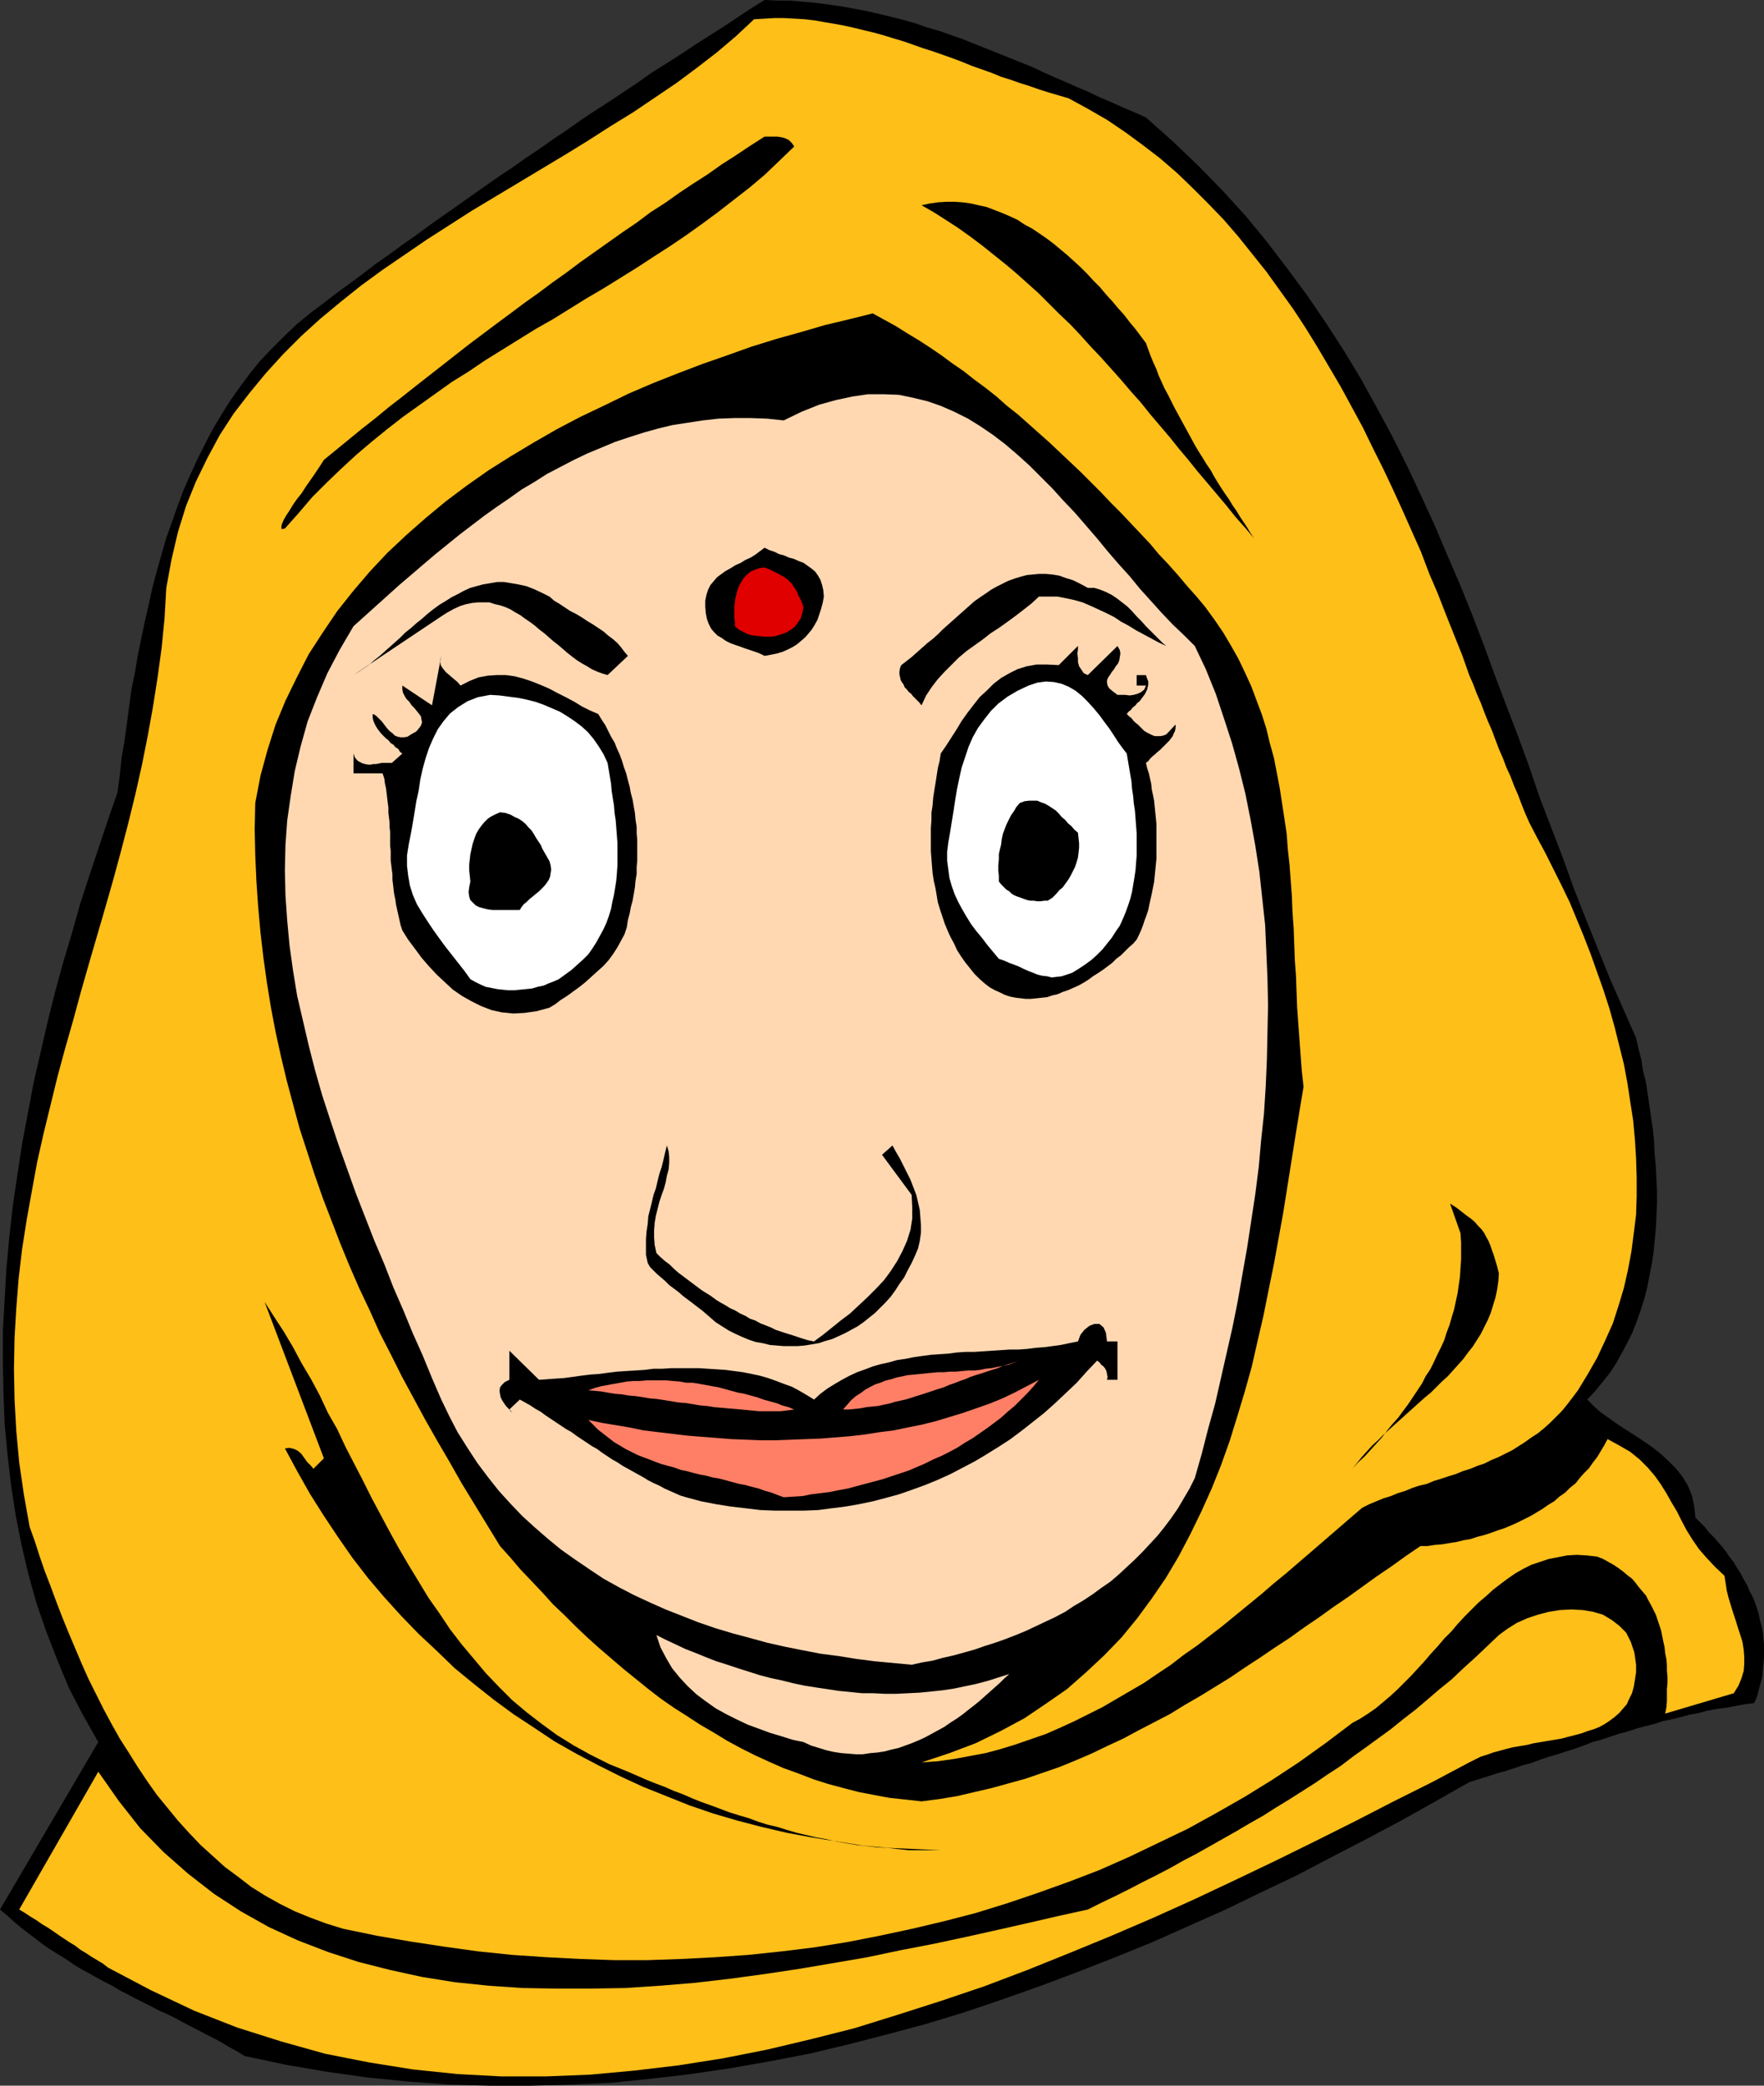
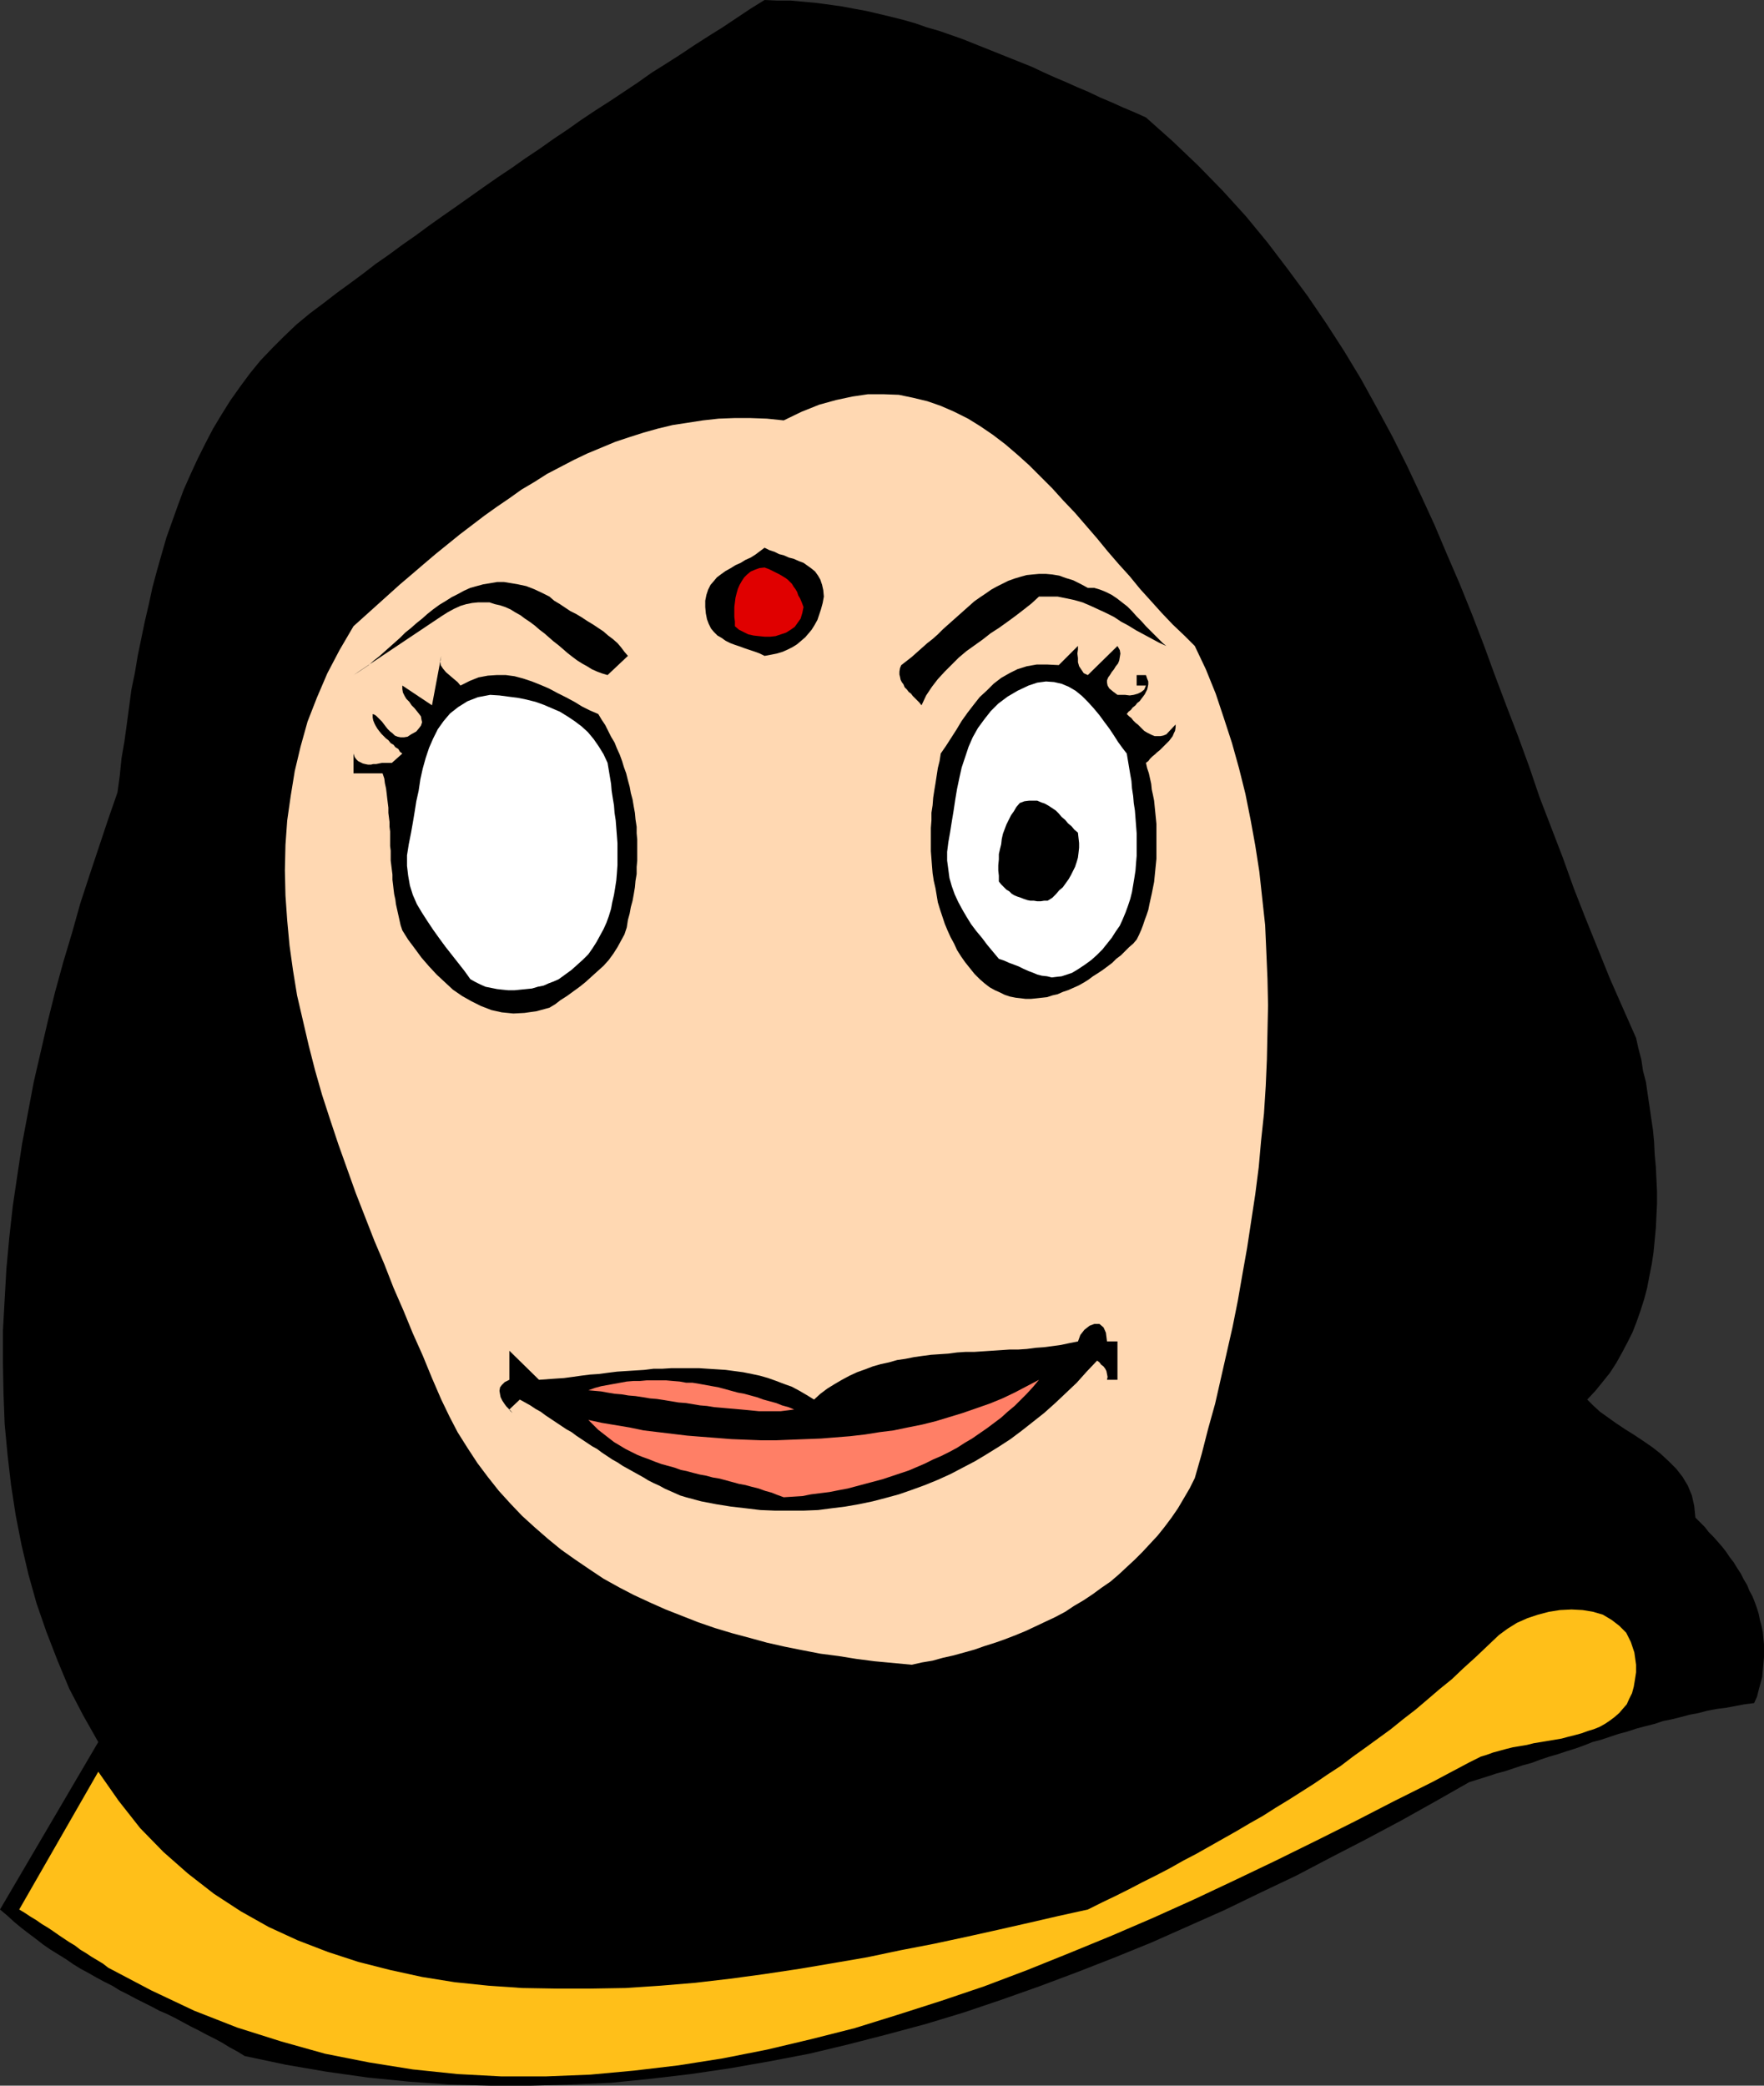
<svg xmlns="http://www.w3.org/2000/svg" xmlns:ns1="http://sodipodi.sourceforge.net/DTD/sodipodi-0.dtd" xmlns:ns2="http://www.inkscape.org/namespaces/inkscape" version="1.0" width="129.724mm" height="153.363mm" id="svg24" ns1:docname="Woman - Covered.wmf">
  <rect width="100%" height="100%" fill="#333333" stroke="none" />
  <ns1:namedview id="namedview24" pagecolor="#ffffff" bordercolor="#000000" borderopacity="0.25" ns2:showpageshadow="2" ns2:pageopacity="0.0" ns2:pagecheckerboard="0" ns2:deskcolor="#d1d1d1" ns2:document-units="mm" />
  <defs id="defs1">
    <pattern id="WMFhbasepattern" patternUnits="userSpaceOnUse" width="6" height="6" x="0" y="0" />
  </defs>
  <path style="fill:#000000;fill-opacity:1;fill-rule:evenodd;stroke:none" d="m 318.513,32.642 7.434,6.625 7.11,6.787 6.787,6.949 6.464,7.11 5.979,7.272 5.656,7.433 5.494,7.433 5.171,7.595 5.01,7.757 4.686,7.757 4.363,7.918 4.363,8.08 4.04,8.08 3.878,8.241 3.717,8.08 3.555,8.403 3.555,8.241 3.394,8.403 3.232,8.403 3.07,8.403 3.232,8.565 3.232,8.403 3.07,8.403 2.909,8.565 3.232,8.403 3.232,8.403 3.07,8.565 3.232,8.241 3.394,8.403 3.394,8.403 3.555,8.08 3.717,8.403 0.646,2.909 0.808,3.07 0.485,3.232 0.808,3.07 0.485,3.393 0.485,3.232 0.485,3.393 0.485,3.232 0.323,3.393 0.162,3.393 0.323,3.555 0.162,3.393 0.162,3.393 v 3.393 l -0.162,3.393 -0.162,3.393 -0.323,3.393 -0.323,3.393 -0.485,3.232 -0.646,3.232 -0.646,3.393 -0.808,3.07 -0.97,3.07 -1.131,3.232 -1.131,2.909 -1.454,2.909 -1.454,2.747 -1.616,2.909 -1.778,2.747 -1.939,2.424 -2.101,2.586 -2.262,2.424 1.616,1.616 1.939,1.778 2.262,1.616 2.262,1.616 2.424,1.616 2.586,1.616 2.424,1.616 2.586,1.778 2.262,1.778 2.262,2.101 2.101,2.101 1.778,2.262 1.454,2.424 1.131,2.747 0.646,2.909 0.323,3.232 1.293,1.293 1.293,1.293 1.131,1.454 1.293,1.293 1.293,1.454 1.131,1.293 1.131,1.454 0.97,1.454 1.131,1.454 0.97,1.616 0.97,1.454 0.808,1.616 0.97,1.616 0.646,1.616 0.808,1.454 0.646,1.616 0.646,1.778 0.485,1.616 0.323,1.616 0.485,1.778 0.323,1.616 0.162,1.778 0.162,1.616 v 1.778 1.778 l -0.162,1.778 -0.162,1.778 -0.162,1.939 -0.485,1.778 -0.485,1.778 -0.485,1.939 -0.808,1.778 -2.586,0.323 -2.586,0.485 -2.586,0.485 -2.586,0.323 -2.586,0.485 -2.424,0.646 -2.586,0.485 -2.424,0.646 -2.586,0.646 -2.424,0.485 -2.424,0.808 -2.586,0.646 -2.424,0.646 -2.424,0.808 -2.424,0.646 -2.424,0.808 -2.424,0.808 -2.424,0.646 -2.424,0.97 -2.262,0.808 -2.586,0.808 -2.424,0.808 -2.262,0.646 -2.424,0.808 -2.586,0.97 -2.424,0.646 -2.424,0.808 -2.424,0.808 -2.424,0.646 -2.424,0.808 -2.586,0.808 -2.586,0.808 -9.373,5.333 -9.534,5.333 -9.696,5.171 -9.696,5.009 -9.858,5.171 -9.858,4.686 -10.019,4.848 -10.181,4.525 -10.181,4.525 -10.342,4.201 -10.342,4.04 -10.342,3.878 -10.504,3.717 -10.504,3.555 -10.666,3.232 -10.827,2.909 -10.666,2.747 -10.827,2.586 -10.989,2.101 -10.989,1.939 -10.989,1.616 -10.989,1.293 -11.15,1.131 -11.15,0.485 -11.15,0.323 h -11.312 l -11.312,-0.323 -11.312,-0.808 -11.312,-1.131 -11.474,-1.616 -11.312,-1.939 -11.474,-2.424 -2.101,-1.293 -2.101,-1.131 -2.101,-1.293 -2.101,-1.131 -2.262,-1.131 -2.101,-1.131 -2.262,-1.131 -2.101,-1.131 -2.101,-1.131 -2.262,-1.131 -2.262,-0.97 -2.101,-1.131 -2.262,-1.131 -2.262,-1.131 -2.101,-1.131 -2.262,-1.131 -2.101,-1.293 -2.262,-1.131 -2.101,-1.131 -2.262,-1.293 -2.101,-1.131 -2.101,-1.293 -2.101,-1.454 -2.101,-1.293 -2.101,-1.293 -2.101,-1.454 L 9.858,538.757 7.918,537.303 5.818,535.687 3.878,534.071 1.939,532.293 0,530.677 l 27.31,-46.539 -4.202,-7.433 -3.878,-7.433 -3.232,-7.757 -3.07,-7.918 -2.747,-7.918 -2.262,-8.08 -1.939,-8.241 -1.616,-8.241 -1.293,-8.403 -0.97,-8.403 -0.808,-8.565 -0.323,-8.565 -0.162,-8.565 v -8.726 l 0.485,-8.726 0.485,-8.565 0.808,-8.726 0.97,-8.726 1.293,-8.726 1.293,-8.565 1.616,-8.565 1.616,-8.565 1.939,-8.403 1.939,-8.403 2.101,-8.403 2.262,-8.241 2.424,-8.08 2.262,-8.08 2.586,-7.918 2.586,-7.757 2.586,-7.757 2.586,-7.433 0.646,-4.686 0.485,-4.848 0.808,-4.686 0.646,-4.686 0.646,-4.848 0.646,-4.848 0.97,-4.686 0.808,-4.848 0.97,-4.686 0.97,-4.686 1.131,-4.848 0.97,-4.525 1.293,-4.848 1.293,-4.525 1.293,-4.525 1.616,-4.525 1.616,-4.525 1.616,-4.363 1.939,-4.363 1.939,-4.201 2.101,-4.201 2.101,-4.04 2.424,-4.04 2.424,-3.878 2.747,-3.878 2.747,-3.717 2.909,-3.555 3.232,-3.393 3.394,-3.393 3.394,-3.232 3.717,-3.07 3.878,-2.909 3.555,-2.747 3.555,-2.586 3.717,-2.747 3.555,-2.747 3.717,-2.586 3.717,-2.747 3.717,-2.586 3.717,-2.747 3.878,-2.747 3.717,-2.586 3.878,-2.747 3.878,-2.747 3.717,-2.586 3.878,-2.586 3.878,-2.747 3.878,-2.586 3.878,-2.747 3.878,-2.586 3.878,-2.747 3.878,-2.586 4.04,-2.586 3.878,-2.586 3.878,-2.586 3.878,-2.747 3.878,-2.424 4.04,-2.586 3.878,-2.586 4.04,-2.586 3.878,-2.424 3.878,-2.586 3.878,-2.586 L 212.504,0 l 3.555,0.162 h 3.717 l 3.555,0.323 3.555,0.323 3.555,0.485 3.555,0.485 3.394,0.646 3.555,0.646 3.394,0.808 3.394,0.808 3.232,0.808 3.394,0.97 3.232,1.131 3.394,0.97 3.232,1.131 3.232,1.131 3.232,1.293 3.232,1.293 3.232,1.293 3.232,1.293 3.232,1.293 3.232,1.293 3.07,1.454 3.232,1.454 3.07,1.293 3.232,1.454 3.07,1.293 3.394,1.616 3.07,1.293 3.232,1.454 3.07,1.293 z" id="path1" />
-   <path style="fill:#ffbf19;fill-opacity:1;fill-rule:evenodd;stroke:none" d="m 408.363,187.612 1.131,2.586 0.97,2.586 1.131,2.586 0.97,2.586 0.97,2.424 1.131,2.586 0.97,2.586 0.97,2.586 1.131,2.586 0.97,2.586 1.131,2.424 0.97,2.586 1.131,2.586 0.97,2.586 0.97,2.424 1.131,2.586 2.262,4.363 2.262,4.201 2.262,4.525 2.262,4.525 2.262,4.686 1.939,4.686 1.939,4.686 1.939,5.009 1.778,5.009 1.778,5.009 1.616,5.009 1.454,5.171 1.293,5.171 1.293,5.171 0.97,5.171 0.808,5.333 0.808,5.171 0.485,5.333 0.323,5.171 0.162,5.333 v 5.171 l -0.162,5.171 -0.646,5.171 -0.646,5.009 -0.97,5.171 -1.131,5.009 -1.454,4.848 -1.616,5.009 -2.101,4.686 -2.262,4.848 -2.586,4.525 -2.747,4.525 -1.454,1.939 -1.616,2.101 -1.454,1.778 -1.616,1.616 -1.616,1.616 -1.616,1.454 -1.778,1.454 -1.778,1.131 -1.778,1.293 -1.778,1.131 -1.778,1.131 -1.939,0.97 -1.939,0.97 -1.939,0.808 -1.939,0.97 -1.939,0.646 -1.939,0.808 -2.101,0.646 -1.939,0.808 -2.101,0.646 -1.939,0.646 -2.101,0.646 -1.939,0.808 -2.101,0.485 -1.939,0.646 -1.939,0.808 -2.101,0.646 -1.939,0.808 -2.101,0.646 -1.939,0.808 -1.939,0.808 -1.939,0.97 -3.394,2.909 -3.555,3.07 -3.555,3.07 -3.555,3.07 -3.394,2.909 -3.555,3.07 -3.555,2.909 -3.555,3.07 -3.555,2.909 -3.555,2.909 -3.555,2.909 -3.555,2.747 -3.555,2.747 -3.717,2.586 -3.555,2.747 -3.878,2.586 -3.555,2.424 -3.878,2.262 -3.878,2.262 -3.878,2.262 -3.878,1.939 -3.878,1.939 -3.878,1.778 -4.04,1.778 -4.202,1.454 -4.202,1.454 -4.202,1.293 -4.202,1.131 -4.363,0.808 -4.363,0.808 -4.525,0.646 -4.525,0.323 7.757,-2.586 7.272,-2.747 6.949,-3.393 6.626,-3.555 5.979,-4.04 5.818,-4.04 5.333,-4.686 5.01,-4.686 4.848,-5.009 4.363,-5.333 4.04,-5.494 3.878,-5.656 3.555,-5.979 3.232,-6.141 3.07,-6.302 2.909,-6.464 2.586,-6.464 2.424,-6.787 2.101,-6.787 2.101,-6.949 1.939,-6.949 1.616,-7.11 1.616,-6.949 1.454,-7.272 1.454,-7.11 1.293,-7.11 1.293,-7.11 1.131,-7.11 1.131,-7.11 1.131,-7.11 1.131,-6.949 1.131,-6.787 -0.485,-4.363 -0.323,-4.363 -0.323,-4.363 -0.323,-4.363 -0.323,-4.525 -0.162,-4.363 -0.162,-4.525 -0.323,-4.363 -0.162,-4.363 -0.162,-4.525 -0.323,-4.363 -0.162,-4.363 -0.323,-4.363 -0.323,-4.363 -0.485,-4.363 -0.323,-4.363 -0.646,-4.363 -0.646,-4.201 -0.646,-4.201 -0.808,-4.201 -0.808,-4.201 -1.131,-4.04 -0.97,-4.04 -1.293,-4.04 -1.454,-3.878 -1.454,-3.878 -1.778,-3.878 -1.778,-3.717 -2.101,-3.717 -2.101,-3.555 -2.424,-3.555 -2.586,-3.555 -2.424,-2.909 -2.586,-2.909 -2.586,-3.07 -2.586,-2.909 -2.747,-2.909 -2.424,-2.909 -2.747,-2.909 -2.747,-2.909 -2.747,-2.909 -2.747,-2.747 -2.747,-2.909 -2.747,-2.747 -2.909,-2.909 -2.747,-2.586 -2.909,-2.747 -2.909,-2.747 -2.909,-2.586 -2.909,-2.586 -2.909,-2.586 -3.07,-2.424 -2.909,-2.586 -3.07,-2.424 -3.07,-2.262 -3.07,-2.424 -3.07,-2.101 -3.07,-2.262 -3.07,-2.101 -3.232,-2.101 -3.232,-1.939 -3.07,-1.939 -3.232,-1.778 -3.232,-1.778 -6.464,1.616 -6.787,1.616 -6.626,1.939 -6.949,1.939 -6.787,2.101 -6.787,2.424 -6.949,2.424 -6.787,2.586 -6.949,2.747 -6.787,2.909 -6.626,3.232 -6.787,3.232 -6.464,3.393 -6.464,3.717 -6.464,3.878 -6.141,3.878 -5.979,4.201 -5.818,4.363 -5.656,4.686 -5.333,4.686 -5.333,5.009 -4.848,5.171 -4.686,5.494 -4.363,5.494 -4.04,5.979 -3.878,5.979 -3.232,6.302 -3.232,6.625 -2.747,6.625 -2.262,7.11 -1.939,7.11 -1.454,7.595 -0.162,7.272 0.162,7.272 0.323,7.272 0.485,7.11 0.646,7.11 0.808,6.949 0.97,6.949 1.131,6.949 1.293,6.787 1.454,6.625 1.616,6.787 1.778,6.625 1.778,6.625 2.101,6.464 2.101,6.464 2.262,6.464 2.424,6.302 2.424,6.302 2.586,6.302 2.747,6.302 2.909,6.141 2.747,6.141 3.07,5.979 3.07,6.141 3.232,5.979 3.232,5.979 3.394,5.979 3.394,5.817 3.394,5.979 3.555,5.817 3.555,5.817 3.555,5.817 2.909,3.232 2.747,3.232 3.07,3.232 3.07,3.232 2.909,3.232 3.232,3.07 3.07,3.07 3.232,3.07 3.232,2.909 3.394,2.909 3.394,2.909 3.394,2.747 3.394,2.747 3.555,2.747 3.717,2.586 3.555,2.262 3.717,2.424 3.878,2.262 3.717,2.262 3.878,2.101 3.878,1.939 3.878,1.778 4.04,1.778 4.04,1.454 4.202,1.616 4.04,1.293 4.202,1.131 4.363,1.131 4.202,0.808 4.363,0.808 4.525,0.485 4.363,0.485 5.01,-0.646 4.848,-0.808 4.848,-1.131 4.848,-1.131 4.686,-1.293 4.686,-1.293 4.686,-1.616 4.686,-1.616 4.363,-1.778 4.525,-1.939 4.363,-2.101 4.525,-2.101 4.202,-2.262 4.363,-2.262 4.363,-2.262 4.202,-2.586 4.202,-2.424 4.202,-2.586 4.202,-2.586 4.04,-2.747 4.202,-2.747 4.04,-2.747 4.202,-2.747 4.04,-2.909 4.04,-2.747 4.04,-2.909 4.04,-2.747 4.04,-2.909 4.04,-2.909 4.04,-2.747 4.04,-2.909 4.04,-2.747 h 1.939 l 2.101,-0.323 1.939,-0.162 1.939,-0.323 2.101,-0.323 1.939,-0.485 1.939,-0.323 1.939,-0.646 1.939,-0.485 1.939,-0.646 1.778,-0.646 1.939,-0.646 1.939,-0.808 1.778,-0.808 1.616,-0.808 1.939,-0.97 1.616,-0.97 1.616,-0.97 1.616,-1.131 1.616,-0.97 1.454,-1.293 1.616,-1.131 1.293,-1.293 1.616,-1.293 1.131,-1.454 1.293,-1.454 1.293,-1.293 1.131,-1.616 1.131,-1.454 0.97,-1.616 0.97,-1.616 0.97,-1.778 3.232,1.778 3.07,1.778 2.586,2.101 2.262,2.262 1.939,2.262 1.616,2.262 1.616,2.586 1.454,2.586 1.454,2.424 1.293,2.586 1.454,2.747 1.616,2.586 1.778,2.586 2.101,2.424 2.424,2.586 2.586,2.424 0.323,2.101 0.323,2.101 0.485,1.939 0.646,2.101 0.646,2.101 0.646,1.939 0.646,2.101 0.646,1.939 0.646,2.101 0.323,2.101 0.162,1.939 v 2.101 l -0.162,1.939 -0.646,2.101 -0.808,1.939 -1.293,2.101 -19.069,5.656 0.323,-1.616 0.162,-1.778 v -1.778 -1.616 l 0.162,-1.778 v -1.616 l -0.162,-1.778 v -1.616 l -0.162,-1.616 -0.323,-1.616 -0.162,-1.616 -0.323,-1.454 -0.323,-1.616 -0.323,-1.616 -0.485,-1.454 -0.485,-1.454 -0.485,-1.454 -0.646,-1.293 -0.646,-1.293 -0.808,-1.454 -0.646,-1.293 -0.97,-1.131 -0.97,-1.131 -0.97,-1.293 -0.97,-1.131 -1.293,-0.97 -1.131,-0.97 -1.293,-0.97 -1.454,-0.97 -1.454,-0.808 -1.454,-0.808 -1.616,-0.646 -2.909,-0.323 -2.747,-0.162 -2.747,0.162 -2.424,0.485 -2.586,0.485 -2.424,0.808 -2.424,0.808 -2.262,1.131 -2.262,1.293 -2.101,1.454 -1.939,1.454 -2.101,1.616 -1.939,1.778 -2.101,1.778 -1.939,1.939 -1.939,1.939 -1.939,2.101 -1.778,2.101 -1.939,1.939 -1.778,2.101 -1.939,2.101 -1.778,2.101 -1.939,2.101 -1.778,1.939 -1.939,1.939 -1.939,1.939 -1.939,1.778 -2.101,1.778 -1.939,1.616 -2.101,1.454 -2.262,1.454 -2.101,1.131 -7.272,5.494 -7.434,5.333 -7.595,5.009 -7.595,4.686 -7.918,4.525 -7.918,4.363 -8.08,3.878 -8.08,3.878 -8.403,3.717 -8.403,3.232 -8.565,3.07 -8.565,2.909 -8.888,2.747 -8.726,2.262 -8.888,2.101 -9.05,1.939 -9.05,1.778 -9.05,1.454 -9.211,1.131 -9.211,0.97 -9.211,0.646 -9.373,0.485 -9.373,0.323 h -9.373 l -9.373,-0.323 -9.373,-0.485 -9.534,-0.646 -9.373,-0.97 -9.373,-1.293 -9.534,-1.454 -9.373,-1.616 -9.373,-1.939 -4.686,-1.454 -4.363,-1.616 -4.363,-1.778 -4.202,-2.101 -4.04,-2.262 -3.878,-2.424 -3.555,-2.747 -3.717,-2.747 -3.394,-3.07 -3.394,-3.07 -3.232,-3.393 -3.07,-3.393 -2.909,-3.555 -2.909,-3.555 -2.747,-3.878 -2.586,-3.878 -2.424,-3.878 -2.586,-4.04 -2.262,-4.04 -2.262,-4.201 -2.101,-4.201 -2.101,-4.201 -1.939,-4.363 -1.778,-4.201 -1.778,-4.201 -1.778,-4.363 -1.616,-4.201 -1.616,-4.363 -1.616,-4.201 -1.454,-4.201 -1.293,-4.04 -1.454,-4.04 -1.616,-9.049 -1.293,-8.888 -0.808,-8.726 -0.485,-8.726 -0.162,-8.565 0.162,-8.565 0.485,-8.241 0.646,-8.241 0.97,-8.241 1.293,-8.241 1.454,-8.08 1.454,-7.918 1.778,-7.918 1.939,-7.918 1.939,-7.918 2.101,-7.757 2.262,-7.918 2.101,-7.757 2.262,-7.918 2.262,-7.757 2.262,-7.757 2.262,-7.918 2.101,-7.757 2.101,-8.08 1.939,-7.918 1.778,-7.918 1.616,-8.08 1.454,-8.08 1.293,-8.241 1.131,-8.241 0.808,-8.241 0.485,-8.403 1.454,-7.918 1.778,-7.595 2.262,-7.272 2.747,-6.787 3.232,-6.625 3.394,-6.302 3.878,-5.979 4.363,-5.656 4.525,-5.494 4.848,-5.333 5.01,-5.009 5.333,-4.848 5.656,-4.686 5.656,-4.525 5.979,-4.363 6.141,-4.201 6.141,-4.201 6.302,-4.04 6.302,-4.04 6.464,-3.878 6.464,-3.878 6.464,-3.878 6.464,-3.878 6.302,-3.878 6.302,-4.04 6.302,-3.878 5.979,-4.04 5.979,-4.04 5.656,-4.201 5.656,-4.363 5.333,-4.525 5.01,-4.686 2.909,-0.162 2.747,-0.162 h 2.747 l 2.909,0.162 2.747,0.162 2.747,0.323 2.747,0.485 2.909,0.485 2.586,0.485 2.909,0.646 2.586,0.646 2.747,0.646 2.909,0.808 2.586,0.808 2.747,0.808 2.747,0.97 2.747,0.97 2.586,0.808 2.747,0.97 2.747,0.97 2.586,0.97 2.747,1.131 2.747,0.97 2.747,0.97 2.747,1.131 2.586,0.808 2.747,0.97 2.586,0.808 2.747,0.97 2.586,0.808 2.747,0.808 2.747,0.808 5.333,2.909 5.333,3.07 5.01,3.393 4.848,3.555 4.848,3.717 4.686,4.04 4.363,4.201 4.363,4.363 4.363,4.525 4.04,4.686 3.878,4.848 3.878,4.848 3.717,5.171 3.717,5.171 3.394,5.171 3.394,5.494 3.232,5.494 3.232,5.494 3.07,5.656 3.07,5.656 2.747,5.656 2.909,5.817 2.747,5.817 2.586,5.656 2.586,5.817 2.586,5.817 2.262,5.979 2.424,5.656 2.262,5.817 2.262,5.656 2.262,5.656 z" id="path2" />
  <path style="fill:#000000;fill-opacity:1;fill-rule:evenodd;stroke:none" d="m 220.745,40.722 -4.04,3.878 -4.04,3.878 -4.202,3.555 -4.363,3.393 -4.363,3.393 -4.363,3.232 -4.525,3.232 -4.525,3.07 -4.525,2.909 -4.686,3.07 -4.686,2.909 -4.686,2.909 -4.686,2.747 -4.686,2.909 -4.686,2.909 -4.848,2.747 -4.686,2.909 -4.686,2.909 -4.686,2.909 -4.525,3.07 -4.686,2.909 -4.525,3.232 -4.525,3.232 -4.525,3.232 -4.363,3.393 -4.363,3.555 -4.202,3.555 -4.202,3.878 -4.04,3.878 -4.04,4.04 -3.717,4.363 -3.878,4.363 -0.808,0.162 -0.162,-0.162 v -0.646 l 0.162,-0.646 0.485,-1.131 0.646,-1.131 0.97,-1.454 0.97,-1.616 1.131,-1.616 1.293,-1.616 1.131,-1.778 1.131,-1.616 1.131,-1.616 0.97,-1.454 0.97,-1.454 0.808,-1.293 3.555,-2.909 3.555,-2.909 3.555,-2.909 3.717,-2.909 3.717,-3.07 3.555,-2.747 3.878,-3.07 3.717,-2.909 3.717,-2.909 3.717,-2.909 3.717,-2.909 3.878,-2.909 3.878,-2.909 3.717,-2.747 3.878,-2.909 3.878,-2.747 3.878,-2.909 3.878,-2.747 3.878,-2.909 3.878,-2.747 3.878,-2.747 3.878,-2.747 4.04,-2.747 3.878,-2.909 4.04,-2.586 3.878,-2.747 3.878,-2.586 4.04,-2.586 3.878,-2.747 4.04,-2.586 3.878,-2.586 4.04,-2.586 h 1.131 1.131 1.293 l 1.131,0.162 1.131,0.323 0.97,0.485 0.808,0.808 z" id="path3" />
  <path style="fill:#000000;fill-opacity:1;fill-rule:evenodd;stroke:none" d="m 348.571,149.637 -2.586,-3.07 -2.586,-2.909 -2.586,-3.232 -2.586,-3.07 -2.586,-3.07 -2.747,-3.232 -2.586,-3.232 -2.586,-3.07 -2.586,-3.232 -2.747,-3.232 -2.747,-3.232 -2.586,-3.232 -2.747,-3.07 -2.747,-3.232 -2.747,-3.07 -2.747,-3.07 -2.909,-3.07 -2.909,-3.232 -2.747,-2.909 -3.07,-2.909 -2.909,-2.909 -2.909,-2.909 -3.07,-2.747 -3.07,-2.747 -3.07,-2.586 -3.232,-2.586 -3.232,-2.586 -3.232,-2.424 -3.394,-2.424 -3.232,-2.101 -3.555,-2.262 -3.394,-1.939 2.262,-0.485 2.262,-0.323 2.424,-0.162 h 2.262 l 2.262,0.162 2.262,0.323 2.101,0.485 2.262,0.485 2.101,0.808 2.101,0.808 2.262,0.97 2.101,0.97 1.939,1.293 2.101,1.131 1.939,1.293 2.101,1.454 1.939,1.454 1.939,1.616 1.939,1.616 1.778,1.616 1.939,1.778 1.778,1.778 1.778,1.939 1.778,1.778 1.616,1.939 1.778,1.939 1.616,1.939 1.616,1.778 1.616,2.101 1.616,1.939 1.454,1.939 1.454,1.939 0.646,1.778 0.646,1.778 0.808,1.939 0.808,1.778 0.646,1.778 0.808,1.778 0.808,1.778 0.97,1.778 0.97,1.939 0.808,1.616 0.97,1.778 0.97,1.778 0.97,1.778 0.97,1.778 0.97,1.778 0.97,1.778 0.97,1.616 1.131,1.778 0.97,1.616 1.131,1.616 0.97,1.778 0.97,1.616 1.131,1.778 0.97,1.454 1.131,1.616 0.97,1.616 1.131,1.616 0.97,1.616 0.97,1.454 0.97,1.454 0.97,1.616 z" id="path4" />
  <path style="fill:#ffd8b2;fill-opacity:1;fill-rule:evenodd;stroke:none" d="m 332.088,179.532 3.07,6.464 2.747,6.787 2.262,6.787 2.262,6.949 1.939,6.949 1.778,7.11 1.454,7.272 1.293,7.11 1.131,7.272 0.808,7.433 0.808,7.433 0.323,7.272 0.323,7.595 0.162,7.433 -0.162,7.433 -0.162,7.595 -0.323,7.433 -0.485,7.595 -0.808,7.595 -0.646,7.272 -0.97,7.595 -1.131,7.433 -1.131,7.433 -1.293,7.272 -1.293,7.433 -1.454,7.272 -1.616,7.11 -1.616,7.11 -1.616,7.11 -1.939,6.949 -1.778,6.949 -1.939,6.787 -1.454,2.909 -1.616,2.747 -1.616,2.747 -1.778,2.586 -1.939,2.586 -1.939,2.424 -2.101,2.262 -2.101,2.262 -2.101,2.101 -2.262,2.101 -2.262,2.101 -2.262,1.939 -2.586,1.778 -2.424,1.778 -2.424,1.616 -2.747,1.616 -2.424,1.616 -2.747,1.454 -2.747,1.293 -2.747,1.293 -2.747,1.293 -2.747,1.131 -2.909,1.131 -2.747,0.97 -3.07,0.97 -2.747,0.97 -2.909,0.808 -2.909,0.808 -2.909,0.646 -2.909,0.808 -2.909,0.485 -2.909,0.646 -5.171,-0.485 -5.171,-0.485 -5.01,-0.646 -5.01,-0.808 -5.01,-0.646 -5.01,-0.97 -4.848,-0.97 -5.01,-1.131 -4.686,-1.293 -4.848,-1.293 -4.848,-1.454 -4.686,-1.616 -4.525,-1.778 -4.525,-1.778 -4.363,-1.939 -4.525,-2.101 -4.04,-2.101 -4.363,-2.424 -3.878,-2.586 -4.04,-2.747 -3.878,-2.747 -3.555,-2.909 -3.717,-3.232 -3.555,-3.232 -3.232,-3.393 -3.232,-3.555 -3.07,-3.878 -2.909,-3.878 -2.747,-4.201 -2.747,-4.363 -2.262,-4.363 -2.262,-4.686 -2.586,-5.979 -2.586,-6.302 -2.747,-6.141 -2.586,-6.302 -2.747,-6.302 -2.586,-6.625 -2.747,-6.464 -2.586,-6.625 -2.586,-6.625 -2.424,-6.787 -2.424,-6.787 -2.262,-6.787 -2.262,-6.949 -1.939,-6.787 -1.778,-6.949 -1.616,-6.949 -1.616,-6.949 -1.131,-6.949 -0.97,-6.949 -0.646,-6.949 -0.485,-6.949 -0.162,-6.949 0.162,-7.11 0.485,-6.787 0.97,-6.787 1.131,-6.949 1.616,-6.787 1.939,-6.949 2.586,-6.625 2.909,-6.787 3.394,-6.464 3.878,-6.625 3.232,-2.909 3.232,-2.909 3.232,-2.909 3.232,-2.909 3.232,-2.747 3.394,-2.909 3.232,-2.747 3.394,-2.747 3.394,-2.747 3.394,-2.586 3.394,-2.586 3.394,-2.424 3.555,-2.424 3.394,-2.424 3.555,-2.101 3.555,-2.262 3.717,-1.939 3.717,-1.939 3.717,-1.778 3.878,-1.616 3.878,-1.616 3.878,-1.293 4.04,-1.293 4.04,-1.131 4.04,-0.97 4.202,-0.646 4.202,-0.646 4.363,-0.485 4.363,-0.162 h 4.525 l 4.525,0.162 4.686,0.485 5.01,-2.424 4.848,-1.939 4.686,-1.293 4.525,-0.97 4.363,-0.646 h 4.202 l 4.363,0.162 3.878,0.808 4.04,0.97 3.717,1.293 3.717,1.616 3.878,1.939 3.394,2.101 3.555,2.424 3.394,2.586 3.394,2.909 3.232,2.909 3.232,3.232 3.232,3.232 3.07,3.393 3.232,3.393 3.07,3.555 3.07,3.555 2.909,3.555 3.07,3.555 3.07,3.393 2.909,3.555 3.07,3.393 2.909,3.232 3.07,3.232 3.232,3.07 z" id="path5" />
  <path style="fill:#000000;fill-opacity:1;fill-rule:evenodd;stroke:none" d="m 228.987,165.796 -0.323,1.778 -0.485,1.778 -0.485,1.454 -0.485,1.454 -0.808,1.454 -0.808,1.293 -0.808,0.97 -0.97,1.131 -1.131,0.97 -1.131,0.97 -1.293,0.808 -1.293,0.646 -1.454,0.646 -1.616,0.485 -1.616,0.323 -1.778,0.323 -1.293,-0.646 -1.293,-0.485 -1.454,-0.485 -1.454,-0.485 -1.293,-0.485 -1.454,-0.485 -1.293,-0.485 -1.293,-0.646 -1.131,-0.808 -1.131,-0.646 -0.97,-0.97 -0.808,-0.97 -0.646,-1.293 -0.485,-1.293 -0.323,-1.616 -0.162,-1.778 v -1.778 l 0.323,-1.616 0.485,-1.454 0.646,-1.293 0.97,-1.131 0.808,-0.97 1.293,-0.97 1.131,-0.808 1.454,-0.808 1.293,-0.808 1.454,-0.646 1.293,-0.808 1.454,-0.646 1.293,-0.808 1.293,-0.97 1.293,-0.97 1.293,0.646 1.454,0.485 1.293,0.646 1.293,0.323 1.454,0.646 1.293,0.323 1.454,0.646 1.293,0.485 1.131,0.808 1.131,0.808 0.97,0.808 0.808,1.131 0.646,1.131 0.485,1.454 0.323,1.454 z" id="path6" />
  <path style="fill:#e00000;fill-opacity:1;fill-rule:evenodd;stroke:none" d="m 223.331,168.705 -0.323,1.616 -0.485,1.616 -0.808,1.131 -0.808,1.131 -1.131,0.808 -1.293,0.808 -1.454,0.485 -1.454,0.485 -1.454,0.162 h -1.616 l -1.616,-0.162 -1.454,-0.162 -1.454,-0.323 -1.293,-0.646 -1.293,-0.646 -1.131,-0.97 v -1.293 l -0.162,-1.293 v -1.293 -1.454 l 0.162,-1.293 0.162,-1.293 0.323,-1.293 0.323,-1.131 0.485,-1.131 0.646,-1.131 0.646,-0.97 0.808,-0.808 0.97,-0.808 1.131,-0.485 1.293,-0.485 1.454,-0.162 1.293,0.485 0.97,0.485 0.97,0.485 0.97,0.485 0.808,0.485 0.808,0.485 0.646,0.485 0.646,0.646 0.485,0.485 0.485,0.808 0.485,0.646 0.485,0.808 0.323,0.97 0.485,0.808 0.485,1.131 z" id="path7" />
  <path style="fill:#000000;fill-opacity:1;fill-rule:evenodd;stroke:none" d="m 324.169,179.532 -2.101,-0.97 -2.101,-1.131 -2.101,-1.131 -2.101,-1.131 -2.101,-1.293 -2.101,-1.131 -1.939,-1.293 -2.262,-1.131 -2.101,-0.97 -2.101,-0.97 -2.262,-0.97 -2.262,-0.646 -2.262,-0.485 -2.424,-0.485 h -2.586 -2.586 l -2.101,1.939 -2.262,1.778 -2.101,1.616 -2.424,1.778 -2.262,1.616 -2.262,1.454 -2.262,1.778 -2.262,1.616 -2.262,1.616 -2.101,1.778 -1.939,1.939 -1.939,1.939 -1.939,2.101 -1.616,2.101 -1.616,2.424 -1.293,2.747 -0.646,-0.808 -0.485,-0.485 -0.646,-0.646 -0.646,-0.646 -0.485,-0.646 -0.646,-0.485 -0.485,-0.646 -0.646,-0.646 -0.323,-0.808 -0.485,-0.646 -0.323,-0.646 -0.162,-0.808 -0.162,-0.646 v -0.808 l 0.162,-0.97 0.323,-0.808 1.454,-1.131 1.454,-1.131 1.454,-1.293 1.454,-1.293 1.454,-1.293 1.454,-1.131 1.454,-1.293 1.454,-1.454 1.454,-1.293 1.454,-1.293 1.454,-1.293 1.454,-1.293 1.454,-1.293 1.454,-1.293 1.616,-1.131 1.454,-0.97 1.616,-1.131 1.454,-0.808 1.616,-0.808 1.616,-0.808 1.778,-0.646 1.616,-0.485 1.778,-0.485 1.616,-0.162 1.778,-0.162 h 1.939 l 1.778,0.162 1.939,0.323 1.778,0.646 2.101,0.646 1.939,0.97 2.101,1.131 h 1.778 l 1.616,0.485 1.616,0.646 1.616,0.808 1.454,0.97 1.454,1.131 1.454,1.131 1.293,1.293 1.293,1.454 1.293,1.293 1.293,1.454 1.131,1.131 1.293,1.293 1.131,1.131 1.131,1.131 z" id="path8" />
  <path style="fill:#000000;fill-opacity:1;fill-rule:evenodd;stroke:none" d="m 174.528,182.279 -5.656,5.333 -1.616,-0.485 -1.293,-0.485 -1.454,-0.646 -1.293,-0.808 -1.454,-0.808 -1.293,-0.808 -1.293,-0.97 -1.454,-1.131 -1.293,-1.131 -1.131,-0.97 -1.454,-1.131 -1.293,-1.131 -1.293,-1.131 -1.293,-0.97 -1.293,-1.131 -1.293,-0.97 -1.454,-0.97 -1.293,-0.97 -1.454,-0.808 -1.293,-0.808 -1.454,-0.646 -1.454,-0.485 -1.454,-0.323 -1.454,-0.485 h -1.616 -1.616 l -1.616,0.162 -1.616,0.323 -1.616,0.485 -1.778,0.808 -1.778,0.97 -1.778,1.131 -24.402,16.321 1.293,-0.808 1.454,-0.97 1.454,-0.97 1.454,-1.293 1.454,-1.131 1.454,-1.293 1.454,-1.293 1.454,-1.293 1.454,-1.293 1.454,-1.454 1.616,-1.293 1.454,-1.293 1.616,-1.293 1.454,-1.293 1.616,-1.293 1.778,-1.293 1.616,-0.97 1.778,-1.131 1.616,-0.808 1.778,-0.97 1.778,-0.808 1.778,-0.485 1.778,-0.485 1.939,-0.323 1.939,-0.323 h 1.939 l 1.939,0.323 1.939,0.323 2.262,0.485 2.101,0.808 2.101,0.97 2.262,1.131 1.293,1.131 1.616,0.97 1.454,0.97 1.454,0.97 1.616,0.808 1.616,0.97 1.454,0.97 1.616,0.97 1.454,0.97 1.454,0.97 1.293,1.131 1.293,0.97 1.293,1.131 0.97,1.131 0.97,1.293 z" id="path9" />
  <path style="fill:#000000;fill-opacity:1;fill-rule:evenodd;stroke:none" d="m 302.353,187.612 8.242,-8.08 0.646,1.131 0.162,0.97 -0.162,0.97 -0.162,0.97 -0.323,0.808 -0.646,0.808 -0.485,0.808 -0.646,0.808 -0.485,0.808 -0.485,0.646 -0.323,0.808 v 0.646 l 0.162,0.808 0.485,0.808 0.97,0.808 1.293,0.97 h 0.97 1.131 l 1.293,0.162 1.131,-0.162 1.131,-0.323 0.97,-0.485 0.808,-0.646 0.485,-1.131 h -2.586 v -2.909 h 2.586 l 0.323,0.97 0.323,0.808 v 0.808 l -0.162,0.808 -0.162,0.646 -0.323,0.646 -0.323,0.646 -0.485,0.646 -0.485,0.646 -0.485,0.646 -0.646,0.485 -0.485,0.646 -0.808,0.646 -0.485,0.646 -0.646,0.485 -0.485,0.646 0.646,0.646 0.646,0.485 0.485,0.646 0.646,0.646 0.646,0.485 0.646,0.646 0.646,0.646 0.485,0.485 0.808,0.485 0.646,0.323 0.646,0.323 0.808,0.323 h 0.808 0.808 l 0.808,-0.162 0.808,-0.323 2.586,-2.747 v 0.808 l -0.162,0.97 -0.323,0.646 -0.323,0.808 -0.485,0.646 -0.485,0.646 -0.646,0.646 -0.646,0.646 -0.646,0.646 -0.646,0.646 -0.808,0.646 -0.485,0.485 -0.808,0.646 -0.646,0.646 -0.485,0.646 -0.646,0.485 0.323,1.454 0.485,1.454 0.323,1.454 0.323,1.454 0.162,1.616 0.323,1.454 0.323,1.616 0.162,1.616 0.162,1.616 0.162,1.616 0.162,1.616 v 1.616 1.616 1.616 1.616 1.616 1.616 l -0.162,1.616 -0.162,1.616 -0.162,1.616 -0.162,1.616 -0.323,1.616 -0.323,1.616 -0.323,1.454 -0.323,1.454 -0.323,1.616 -0.485,1.454 -0.485,1.293 -0.485,1.454 -0.485,1.293 -0.646,1.454 -0.646,1.293 -0.97,1.131 -1.131,0.97 -1.131,1.131 -1.131,1.131 -1.293,0.97 -1.131,1.131 -1.293,0.97 -1.293,0.97 -1.454,0.97 -1.293,0.808 -1.293,0.97 -1.293,0.808 -1.454,0.808 -1.454,0.646 -1.454,0.646 -1.454,0.485 -1.454,0.646 -1.454,0.323 -1.454,0.485 -1.454,0.162 -1.454,0.162 -1.616,0.162 h -1.454 l -1.293,-0.162 -1.454,-0.162 -1.616,-0.323 -1.454,-0.485 -1.293,-0.646 -1.454,-0.646 -1.454,-0.808 -1.454,-1.131 -1.293,-1.131 -1.454,-1.454 -1.293,-1.616 -1.293,-1.616 -1.131,-1.616 -1.131,-1.778 -0.808,-1.778 -0.97,-1.778 -0.808,-1.778 -0.808,-1.939 -0.646,-1.939 -0.646,-1.939 -0.646,-2.101 -0.323,-1.939 -0.323,-1.939 -0.485,-2.101 -0.323,-2.101 -0.162,-1.939 -0.162,-2.101 -0.162,-2.101 v -2.262 -2.101 -2.101 l 0.162,-2.101 v -2.101 l 0.323,-2.101 0.162,-2.101 0.323,-2.101 0.323,-1.939 0.323,-2.101 0.323,-2.101 0.485,-1.939 0.323,-2.101 1.454,-2.101 1.454,-2.262 1.454,-2.262 1.454,-2.424 1.616,-2.262 1.616,-2.101 1.778,-2.262 1.939,-1.778 1.939,-1.939 2.101,-1.616 2.262,-1.293 2.262,-1.131 2.586,-0.808 2.747,-0.485 h 2.909 l 3.232,0.162 5.333,-5.333 v 0.97 l -0.162,1.131 0.162,1.293 v 1.131 l 0.323,1.131 0.646,0.97 0.646,0.97 z" id="path10" />
  <path style="fill:#000000;fill-opacity:1;fill-rule:evenodd;stroke:none" d="m 127.987,190.52 2.586,-1.293 2.424,-0.97 2.586,-0.485 2.424,-0.162 h 2.586 l 2.424,0.323 2.424,0.646 2.424,0.808 2.424,0.97 2.262,0.97 2.424,1.293 2.262,1.131 2.424,1.293 2.101,1.293 2.262,1.131 2.262,0.97 0.97,1.616 0.97,1.454 0.808,1.616 0.808,1.616 0.97,1.616 0.646,1.616 0.808,1.778 0.646,1.778 0.485,1.616 0.646,1.778 0.485,1.939 0.485,1.778 0.323,1.778 0.485,1.778 0.323,1.939 0.323,1.778 0.162,1.778 0.323,2.101 v 1.778 l 0.162,1.778 v 1.939 1.939 1.939 l -0.162,1.778 v 1.939 l -0.323,1.939 -0.162,1.778 -0.323,1.939 -0.323,1.778 -0.485,1.778 -0.323,1.778 -0.485,1.778 -0.323,2.101 -0.646,1.939 -0.97,1.778 -0.97,1.778 -1.131,1.778 -1.293,1.778 -1.454,1.616 -1.616,1.454 -1.616,1.454 -1.778,1.616 -1.616,1.293 -1.778,1.293 -1.778,1.293 -1.778,1.131 -1.454,1.131 -1.616,0.97 -3.555,0.97 -3.394,0.485 -3.07,0.162 -3.232,-0.323 -2.909,-0.646 -2.909,-1.131 -2.586,-1.293 -2.586,-1.454 -2.586,-1.778 -2.262,-2.101 -2.262,-2.101 -2.101,-2.262 -2.101,-2.424 -1.778,-2.424 -1.939,-2.586 -1.616,-2.586 -0.485,-1.454 -0.323,-1.454 -0.323,-1.454 -0.323,-1.454 -0.323,-1.454 -0.162,-1.293 -0.323,-1.454 -0.162,-1.293 -0.162,-1.454 -0.162,-1.293 v -1.454 l -0.162,-1.293 -0.162,-1.293 -0.162,-1.293 v -1.293 -1.454 l -0.162,-1.293 v -1.293 -1.293 -1.454 l -0.162,-1.293 v -1.293 l -0.162,-1.293 -0.162,-1.293 v -1.454 l -0.162,-1.293 -0.162,-1.293 -0.162,-1.454 -0.162,-1.293 -0.323,-1.454 -0.162,-1.293 -0.485,-1.454 h -8.08 v -5.494 l 0.323,0.97 0.485,0.646 0.485,0.485 0.646,0.323 0.646,0.323 0.646,0.162 0.808,0.162 h 0.808 l 0.646,-0.162 h 0.808 l 0.808,-0.162 0.808,-0.162 h 0.646 0.808 0.646 0.646 l 2.909,-2.586 -0.646,-0.485 -0.485,-0.808 -0.808,-0.485 -0.485,-0.646 -0.808,-0.485 -0.646,-0.808 -0.646,-0.485 -0.646,-0.646 -0.646,-0.646 -0.646,-0.808 -0.485,-0.646 -0.485,-0.808 -0.323,-0.646 -0.323,-0.808 -0.162,-0.808 v -0.97 l 0.485,0.162 0.485,0.323 0.485,0.485 0.485,0.485 0.646,0.646 0.485,0.646 0.485,0.646 0.646,0.808 0.646,0.646 0.646,0.485 0.646,0.646 0.808,0.323 0.808,0.162 h 0.97 l 0.97,-0.162 0.97,-0.646 1.454,-0.808 0.808,-0.97 0.485,-0.646 0.323,-0.97 -0.162,-0.646 -0.162,-0.97 -0.485,-0.646 -0.646,-0.808 -0.646,-0.808 -0.808,-0.808 -0.646,-0.97 -0.808,-0.808 -0.485,-0.808 -0.485,-0.97 -0.162,-0.97 v -0.97 l 8.242,5.494 2.586,-13.736 -0.323,1.293 0.162,1.293 0.646,0.97 0.808,0.97 1.131,0.97 1.131,0.97 0.97,0.808 z" id="path11" />
  <path style="fill:#ffffff;fill-opacity:1;fill-rule:evenodd;stroke:none" d="m 313.18,209.427 0.323,1.939 0.323,1.939 0.323,1.939 0.323,1.778 0.162,2.101 0.323,2.101 0.162,1.939 0.323,2.101 0.162,2.101 0.162,2.101 0.162,2.101 v 1.939 2.101 2.262 l -0.162,1.939 -0.162,2.101 -0.323,2.101 -0.323,1.939 -0.323,1.939 -0.485,1.939 -0.646,1.939 -0.646,1.778 -0.808,1.939 -0.808,1.778 -1.131,1.616 -1.131,1.778 -1.293,1.616 -1.293,1.616 -1.454,1.454 -1.616,1.454 -1.778,1.293 -1.939,1.293 -1.616,0.97 -1.454,0.485 -1.454,0.485 -1.454,0.162 -1.293,0.162 -1.293,-0.323 -1.454,-0.162 -1.293,-0.323 -1.131,-0.485 -1.293,-0.485 -1.454,-0.646 -1.293,-0.646 -1.293,-0.485 -1.293,-0.485 -1.454,-0.646 -1.454,-0.485 -1.616,-1.939 -1.616,-1.939 -1.454,-1.939 -1.616,-1.939 -1.454,-1.939 -1.293,-2.101 -1.131,-1.939 -1.131,-2.101 -0.97,-2.101 -0.808,-2.262 -0.646,-2.262 -0.323,-2.424 -0.323,-2.424 v -2.424 l 0.323,-2.586 0.485,-2.747 0.485,-3.07 0.485,-2.909 0.485,-3.232 0.485,-2.909 0.646,-3.07 0.646,-2.909 0.97,-2.909 0.97,-2.909 1.131,-2.586 1.454,-2.586 1.778,-2.424 1.778,-2.262 2.101,-2.101 2.586,-1.939 2.747,-1.616 3.07,-1.454 2.424,-0.808 2.424,-0.323 2.262,0.162 2.101,0.485 1.939,0.808 1.939,1.131 1.778,1.454 1.616,1.616 1.616,1.778 1.616,1.939 1.293,1.778 1.454,1.939 1.293,1.939 1.131,1.778 1.293,1.778 z" id="path12" />
  <path style="fill:#ffffff;fill-opacity:1;fill-rule:evenodd;stroke:none" d="m 168.872,212.012 0.323,1.939 0.323,1.939 0.323,1.939 0.162,1.939 0.323,2.101 0.323,1.939 0.162,2.101 0.323,2.101 0.162,2.101 0.162,2.101 0.162,2.101 v 2.101 2.101 1.939 l -0.162,2.262 -0.162,1.939 -0.323,2.101 -0.323,1.939 -0.485,2.101 -0.323,1.778 -0.646,2.101 -0.646,1.778 -0.808,1.778 -0.97,1.778 -0.97,1.778 -1.131,1.778 -1.131,1.616 -1.454,1.454 -1.616,1.454 -1.616,1.454 -1.778,1.293 -1.778,1.293 -1.454,0.646 -1.293,0.485 -1.454,0.646 -1.616,0.323 -1.616,0.485 -1.616,0.162 -1.616,0.162 -1.616,0.162 h -1.778 l -1.616,-0.162 -1.454,-0.162 -1.616,-0.323 -1.616,-0.323 -1.454,-0.646 -1.293,-0.646 -1.454,-0.808 -1.616,-2.262 -1.778,-2.262 -1.778,-2.262 -1.778,-2.262 -1.778,-2.424 -1.616,-2.262 -1.616,-2.424 -1.454,-2.262 -1.454,-2.424 -1.131,-2.586 -0.808,-2.586 -0.485,-2.747 -0.323,-2.747 v -2.909 l 0.485,-3.07 0.646,-3.232 0.485,-2.747 0.485,-2.909 0.485,-3.07 0.646,-2.909 0.485,-3.232 0.646,-2.909 0.808,-2.909 0.97,-2.909 1.131,-2.586 1.293,-2.586 1.616,-2.262 1.778,-2.101 2.262,-1.778 2.586,-1.616 2.909,-1.131 3.394,-0.646 2.586,0.162 2.424,0.323 2.586,0.323 2.424,0.485 2.586,0.646 2.262,0.808 2.262,0.97 2.262,0.97 2.101,1.293 1.939,1.293 1.939,1.454 1.778,1.616 1.616,1.939 1.454,2.101 1.293,2.101 z" id="path13" />
  <path style="fill:#000000;fill-opacity:1;fill-rule:evenodd;stroke:none" d="m 299.606,231.404 0.162,1.454 0.162,1.454 v 1.293 l -0.162,1.454 -0.162,1.293 -0.323,1.131 -0.485,1.454 -0.485,0.97 -0.646,1.293 -0.646,1.131 -0.808,1.131 -0.808,1.131 -0.97,0.808 -0.97,1.131 -0.97,0.97 -1.293,0.808 h -0.97 l -0.97,0.162 h -0.97 l -0.97,-0.162 h -0.97 l -0.808,-0.162 -0.97,-0.323 -0.808,-0.323 -0.97,-0.323 -0.808,-0.323 -0.808,-0.485 -0.646,-0.646 -0.808,-0.485 -0.646,-0.646 -0.808,-0.808 -0.646,-0.808 v -1.616 l -0.162,-1.454 V 240.453 l 0.162,-1.616 v -1.454 l 0.323,-1.454 0.323,-1.293 0.162,-1.454 0.323,-1.454 0.485,-1.293 0.485,-1.293 0.646,-1.293 0.646,-1.293 0.808,-1.131 0.646,-1.131 0.97,-1.131 1.293,-0.485 1.293,-0.162 h 1.131 1.131 l 1.131,0.485 0.97,0.323 1.131,0.646 0.97,0.646 0.97,0.646 0.808,0.808 0.808,0.97 0.97,0.808 0.808,0.97 0.97,0.808 0.808,0.97 z" id="path14" />
-   <path style="fill:#000000;fill-opacity:1;fill-rule:evenodd;stroke:none" d="m 152.712,239.322 0.323,1.131 0.162,1.293 -0.162,0.97 -0.162,0.97 -0.323,0.808 -0.646,0.97 -0.646,0.808 -0.646,0.646 -0.808,0.808 -0.808,0.646 -0.97,0.808 -0.808,0.646 -0.808,0.808 -0.808,0.646 -0.646,0.808 -0.485,0.808 h -1.131 -1.131 -1.293 -1.454 -1.293 -1.293 l -1.293,-0.162 -1.293,-0.323 -1.131,-0.323 -0.97,-0.485 -0.808,-0.808 -0.646,-0.646 -0.323,-0.97 -0.162,-1.293 0.162,-1.293 0.323,-1.616 -0.162,-1.616 -0.162,-1.454 v -1.616 l 0.162,-1.454 0.162,-1.454 0.323,-1.454 0.323,-1.454 0.485,-1.454 0.485,-1.293 0.646,-1.131 0.808,-1.131 0.808,-0.97 0.97,-0.97 0.97,-0.646 1.293,-0.646 1.131,-0.485 1.454,0.162 1.454,0.485 1.131,0.646 1.131,0.485 0.97,0.646 0.97,0.808 0.808,0.97 0.808,0.808 0.646,0.97 0.646,1.131 0.646,0.97 0.646,0.97 0.485,1.131 0.646,1.131 0.646,1.131 z" id="path15" />
-   <path style="fill:#000000;fill-opacity:1;fill-rule:evenodd;stroke:none" d="m 182.446,348.237 1.131,1.131 1.293,1.131 1.293,0.97 1.131,1.131 1.293,1.131 1.293,0.97 1.293,0.97 1.293,0.97 1.293,0.97 1.293,0.97 1.293,0.808 1.293,0.808 1.293,0.97 1.293,0.808 1.454,0.808 1.293,0.808 1.454,0.646 1.293,0.808 1.454,0.646 1.293,0.808 1.454,0.485 1.454,0.808 1.293,0.485 1.616,0.646 1.293,0.646 1.454,0.485 1.454,0.485 1.616,0.485 1.454,0.485 1.454,0.485 1.616,0.485 1.616,0.323 2.424,-1.778 2.424,-1.939 2.586,-2.101 2.586,-1.939 2.424,-2.262 2.424,-2.262 2.424,-2.424 2.262,-2.424 1.778,-2.424 1.778,-2.747 1.454,-2.747 1.293,-2.909 0.97,-3.07 0.485,-3.07 v -3.232 l -0.162,-3.393 -8.242,-11.15 2.909,-2.586 0.97,1.778 1.131,1.939 0.97,1.939 0.97,1.939 0.97,1.939 0.808,2.101 0.808,2.101 0.485,2.101 0.485,2.101 0.162,2.101 0.162,2.101 v 2.101 l -0.323,2.262 -0.485,2.101 -0.808,1.939 -0.97,2.101 -1.131,2.101 -0.97,1.939 -1.293,1.778 -1.131,1.778 -1.293,1.778 -1.454,1.616 -1.454,1.454 -1.454,1.454 -1.616,1.293 -1.616,1.293 -1.616,1.131 -1.778,0.97 -1.778,0.97 -1.778,0.808 -1.778,0.808 -1.778,0.485 -1.939,0.646 -1.939,0.323 -1.939,0.323 -1.939,0.162 h -1.939 -1.939 l -1.939,-0.162 -1.939,-0.162 -1.939,-0.485 -1.939,-0.323 -1.939,-0.646 -1.939,-0.808 -1.778,-0.808 -1.939,-0.97 -1.778,-1.131 -1.778,-1.131 -1.293,-1.131 -1.131,-0.97 -1.293,-1.131 -1.293,-0.97 -1.454,-1.131 -1.293,-0.97 -1.293,-0.97 -1.293,-1.131 -1.293,-0.97 -1.293,-0.97 -1.131,-1.131 -1.131,-0.97 -1.131,-0.97 -0.97,-0.97 -0.97,-0.97 -0.646,-1.131 -0.485,-2.262 v -2.262 -2.101 l 0.162,-2.101 0.323,-2.101 0.162,-2.101 0.485,-1.939 0.485,-1.939 0.485,-2.101 0.646,-1.778 0.485,-2.101 0.485,-1.939 0.646,-1.939 0.485,-1.939 0.485,-2.101 0.485,-1.939 0.485,1.616 0.162,1.616 v 1.616 l -0.162,1.778 -0.485,1.778 -0.323,1.778 -0.485,1.778 -0.646,1.778 -0.646,1.939 -0.485,1.939 -0.485,1.939 -0.323,1.939 -0.162,2.101 v 1.939 l 0.162,2.101 z" id="path16" />
  <path style="fill:#000000;fill-opacity:1;fill-rule:evenodd;stroke:none" d="m 416.604,353.893 -0.162,2.262 -0.323,2.262 -0.485,2.262 -0.646,2.101 -0.646,2.101 -0.808,1.939 -0.97,1.939 -0.97,1.939 -1.131,1.778 -1.131,1.778 -1.293,1.616 -1.293,1.778 -1.454,1.616 -1.454,1.616 -1.454,1.616 -1.616,1.454 -1.454,1.454 -1.616,1.616 -1.778,1.454 -1.616,1.454 -1.616,1.454 -1.616,1.454 -1.616,1.454 -1.616,1.454 -1.616,1.454 -1.616,1.454 -1.616,1.616 -1.616,1.454 -1.454,1.616 -1.454,1.616 -1.293,1.616 -1.293,1.616 1.616,-1.778 1.778,-1.616 1.616,-1.778 1.616,-1.778 1.616,-1.778 1.454,-1.939 1.454,-1.778 1.616,-1.778 1.293,-1.778 1.454,-1.939 1.293,-1.939 1.293,-1.939 1.293,-1.939 0.97,-1.939 1.293,-1.939 0.97,-1.939 0.97,-2.101 0.97,-1.939 0.97,-2.101 0.646,-2.101 0.808,-2.101 0.646,-2.262 0.646,-2.101 0.485,-2.262 0.485,-2.262 0.323,-2.262 0.323,-2.262 0.162,-2.424 0.162,-2.424 v -2.262 -2.424 l -0.162,-2.586 -2.909,-8.241 1.778,1.131 1.454,1.131 1.454,1.131 1.131,0.808 1.131,0.97 0.808,0.97 0.97,0.97 0.808,1.131 0.485,0.97 0.646,1.131 0.485,1.131 0.485,1.454 0.485,1.293 0.485,1.616 0.485,1.616 z" id="path17" />
  <path style="fill:#000000;fill-opacity:1;fill-rule:evenodd;stroke:none" d="m 174.528,492.379 2.586,1.131 2.586,1.131 2.424,0.97 2.586,0.97 2.586,1.131 2.586,0.97 2.586,1.131 2.424,0.97 2.747,0.97 2.586,0.97 2.586,0.97 2.586,0.808 2.747,0.808 2.586,0.97 2.586,0.808 2.747,0.646 2.586,0.808 2.747,0.808 2.747,0.646 2.747,0.646 2.747,0.485 2.747,0.646 2.747,0.485 2.909,0.485 2.909,0.323 2.747,0.323 2.909,0.162 2.909,0.323 3.07,0.323 h 2.909 3.07 2.909 l -7.272,-0.323 -7.272,-0.323 -7.11,-0.646 -7.11,-1.131 -7.11,-1.131 -6.949,-1.293 -6.949,-1.616 -6.787,-1.778 -6.626,-1.939 -6.626,-2.262 -6.464,-2.586 -6.464,-2.586 -6.302,-2.909 -6.141,-3.07 -6.141,-3.232 -5.979,-3.393 -5.818,-3.878 -5.656,-3.717 -5.494,-4.04 -5.494,-4.363 -5.333,-4.363 -5.01,-4.848 -5.01,-4.686 -4.848,-5.009 -4.686,-5.171 -4.525,-5.333 -4.363,-5.656 -4.04,-5.817 -3.878,-5.817 -3.878,-6.141 -3.555,-6.302 -3.394,-6.302 1.293,-0.162 1.293,0.323 0.97,0.485 0.97,0.808 0.808,1.131 0.808,1.131 0.97,0.97 0.808,0.97 2.909,-2.909 -16.483,-43.469 2.586,4.04 2.747,4.201 2.586,4.363 2.424,4.525 2.586,4.363 2.424,4.525 2.262,4.848 2.586,4.525 2.262,4.848 2.424,4.686 2.424,4.686 2.424,4.848 2.586,4.848 2.424,4.525 2.586,4.686 2.747,4.686 2.747,4.525 2.747,4.525 3.07,4.363 2.909,4.363 3.232,4.201 3.394,4.04 3.394,4.04 3.555,3.717 3.717,3.717 4.04,3.393 4.202,3.232 4.202,3.07 4.686,2.909 4.686,2.586 5.171,2.586 z" id="path18" />
  <path style="fill:#000000;fill-opacity:1;fill-rule:evenodd;stroke:none" d="m 307.686,372.799 h 2.909 v 10.665 h -2.909 l 0.162,-0.808 -0.162,-0.808 -0.162,-0.808 -0.323,-0.646 -0.485,-0.646 -0.646,-0.485 -0.485,-0.646 -0.646,-0.485 -2.909,3.07 -2.747,3.07 -3.07,2.909 -2.909,2.747 -3.07,2.747 -3.07,2.424 -3.07,2.424 -3.232,2.424 -3.232,2.101 -3.394,2.101 -3.232,1.939 -3.394,1.778 -3.394,1.778 -3.555,1.616 -3.555,1.454 -3.555,1.293 -3.717,1.293 -3.555,0.97 -3.717,0.97 -3.878,0.808 -3.717,0.646 -3.878,0.485 -3.717,0.485 -4.04,0.162 h -3.878 -4.04 l -4.04,-0.162 -4.04,-0.485 -4.202,-0.485 -4.04,-0.646 -4.202,-0.808 -4.202,-1.131 -1.616,-0.485 -1.454,-0.646 -1.454,-0.646 -1.454,-0.646 -1.454,-0.808 -1.454,-0.646 -1.616,-0.808 -1.293,-0.808 -1.454,-0.808 -1.454,-0.808 -1.454,-0.808 -1.454,-0.808 -1.454,-0.97 -1.454,-0.808 -1.454,-0.97 -1.454,-0.97 -1.293,-0.97 -1.454,-0.808 -1.454,-0.97 -1.454,-0.97 -1.454,-0.97 -1.293,-0.97 -1.454,-0.808 -1.454,-0.97 -1.454,-0.97 -1.454,-0.97 -1.454,-0.97 -1.293,-0.97 -1.454,-0.808 -1.454,-0.97 -1.454,-0.808 -1.454,-0.808 -2.909,2.747 0.646,0.646 0.162,0.323 v 0 -0.162 l -0.485,-0.323 -0.485,-0.646 -0.646,-0.646 -0.485,-0.646 -0.646,-0.97 -0.485,-0.97 -0.162,-0.808 -0.162,-0.97 0.162,-0.97 0.485,-0.646 0.808,-0.808 1.293,-0.646 v -8.08 l 8.242,8.08 2.262,-0.162 2.262,-0.162 2.424,-0.162 2.424,-0.323 2.262,-0.323 2.586,-0.323 2.424,-0.162 2.424,-0.323 2.586,-0.323 2.424,-0.162 2.586,-0.162 2.586,-0.162 2.586,-0.323 h 2.424 l 2.586,-0.162 h 2.586 2.586 2.424 l 2.424,0.162 2.586,0.162 2.424,0.162 2.424,0.323 2.424,0.323 2.424,0.485 2.262,0.485 2.262,0.646 2.262,0.808 2.101,0.808 2.262,0.808 2.101,1.131 1.939,1.131 2.101,1.293 1.778,-1.616 1.939,-1.454 2.101,-1.293 1.939,-1.131 2.101,-1.131 2.101,-0.97 2.262,-0.808 2.101,-0.808 2.262,-0.646 2.262,-0.485 2.262,-0.646 2.262,-0.323 2.424,-0.485 2.262,-0.323 2.424,-0.323 2.424,-0.162 2.424,-0.162 2.424,-0.323 2.424,-0.162 h 2.424 l 2.424,-0.162 2.424,-0.162 2.424,-0.162 2.424,-0.162 h 2.424 l 2.424,-0.162 2.424,-0.323 2.262,-0.162 2.424,-0.323 2.424,-0.323 2.262,-0.485 2.424,-0.485 0.646,-1.778 1.131,-1.454 1.454,-1.131 1.293,-0.485 h 1.454 l 1.131,0.97 0.646,1.454 z" id="path19" />
-   <path style="fill:#ff7f66;fill-opacity:1;fill-rule:evenodd;stroke:none" d="m 283.446,378.132 -1.616,0.485 -1.454,0.485 -1.616,0.485 -1.454,0.646 -1.616,0.485 -1.454,0.485 -1.454,0.485 -1.616,0.485 -1.454,0.485 -1.454,0.646 -1.454,0.485 -1.616,0.646 -1.454,0.485 -1.454,0.646 -1.616,0.485 -1.454,0.485 -1.454,0.485 -1.454,0.485 -1.616,0.485 -1.454,0.485 -1.616,0.485 -1.454,0.323 -1.454,0.323 -1.616,0.485 -1.616,0.323 -1.454,0.323 -1.616,0.162 -1.616,0.162 -1.616,0.323 -1.616,0.162 -1.616,0.162 h -1.616 l 1.131,-1.293 1.131,-1.293 1.293,-1.131 1.293,-0.808 1.293,-0.97 1.454,-0.808 1.293,-0.646 1.454,-0.485 1.616,-0.646 1.454,-0.323 1.454,-0.485 1.616,-0.323 1.454,-0.323 1.778,-0.162 1.616,-0.162 1.616,-0.162 1.616,-0.162 1.778,-0.162 h 1.616 l 1.616,-0.162 h 1.778 l 1.616,-0.162 1.778,-0.162 h 1.616 l 1.616,-0.162 1.616,-0.323 1.616,-0.162 1.616,-0.323 1.616,-0.323 1.616,-0.323 1.616,-0.646 z" id="path20" />
  <path style="fill:#ff7f66;fill-opacity:1;fill-rule:evenodd;stroke:none" d="m 220.745,391.706 -1.131,0.162 -1.293,0.162 -1.293,0.162 h -1.454 -1.454 -1.616 -1.616 l -1.616,-0.162 -1.616,-0.162 -1.778,-0.162 -1.778,-0.162 -1.939,-0.162 -1.778,-0.162 -1.939,-0.162 -1.939,-0.323 -1.939,-0.162 -1.939,-0.323 -1.939,-0.323 -2.101,-0.162 -1.939,-0.323 -1.939,-0.323 -2.101,-0.323 -1.939,-0.162 -1.939,-0.323 -2.101,-0.323 -1.939,-0.162 -1.939,-0.323 -1.939,-0.162 -1.939,-0.323 -1.778,-0.323 -1.778,-0.162 -1.778,-0.162 1.778,-0.646 1.778,-0.485 1.778,-0.323 1.778,-0.323 1.778,-0.323 1.778,-0.323 1.939,-0.162 h 1.778 l 1.778,-0.162 h 1.778 1.939 1.778 l 1.778,0.162 1.939,0.162 1.778,0.323 h 1.778 l 1.939,0.323 1.778,0.323 1.778,0.323 1.778,0.323 1.778,0.485 1.778,0.485 1.778,0.485 1.778,0.323 1.778,0.485 1.778,0.485 1.778,0.646 1.778,0.485 1.778,0.485 1.616,0.646 1.778,0.485 z" id="path21" />
  <path style="fill:#ff7f66;fill-opacity:1;fill-rule:evenodd;stroke:none" d="m 217.837,416.106 -1.778,-0.646 -1.616,-0.646 -1.778,-0.485 -1.778,-0.646 -1.939,-0.485 -1.778,-0.485 -1.778,-0.323 -1.778,-0.485 -1.778,-0.485 -1.778,-0.485 -1.939,-0.323 -1.778,-0.485 -1.778,-0.323 -1.939,-0.485 -1.778,-0.485 -1.616,-0.323 -1.778,-0.646 -1.778,-0.485 -1.778,-0.485 -1.778,-0.646 -1.616,-0.646 -1.778,-0.646 -1.616,-0.646 -1.616,-0.808 -1.616,-0.808 -1.616,-0.97 -1.616,-0.97 -1.454,-1.131 -1.454,-1.131 -1.454,-1.131 -1.454,-1.454 -1.293,-1.293 3.717,0.808 3.878,0.646 3.878,0.646 3.878,0.808 4.04,0.485 4.04,0.485 4.04,0.485 4.04,0.323 4.202,0.323 4.04,0.323 4.04,0.162 4.202,0.162 h 4.202 l 4.04,-0.162 4.202,-0.162 4.202,-0.162 4.04,-0.323 4.04,-0.323 4.202,-0.485 4.04,-0.646 3.878,-0.485 3.878,-0.808 4.04,-0.808 3.878,-0.97 3.717,-1.131 3.717,-1.131 3.717,-1.293 3.717,-1.293 3.555,-1.454 3.394,-1.616 3.394,-1.778 3.394,-1.778 -1.616,1.939 -1.778,1.939 -1.616,1.616 -1.778,1.778 -1.939,1.616 -1.778,1.616 -1.939,1.454 -1.939,1.454 -2.101,1.454 -2.101,1.454 -1.939,1.131 -2.262,1.454 -2.101,1.131 -2.262,1.131 -2.262,0.97 -2.262,1.131 -2.262,0.97 -2.262,0.97 -2.424,0.808 -2.424,0.808 -2.424,0.808 -2.424,0.646 -2.424,0.646 -2.424,0.646 -2.424,0.646 -2.586,0.485 -2.424,0.485 -2.586,0.323 -2.586,0.323 -2.424,0.485 -2.586,0.162 z" id="path22" />
  <path style="fill:#ffbf19;fill-opacity:1;fill-rule:evenodd;stroke:none" d="m 454.742,462.646 v 2.101 l -0.323,2.101 -0.323,1.939 -0.485,1.778 -0.808,1.616 -0.646,1.454 -1.131,1.293 -0.97,1.131 -1.293,1.131 -1.293,0.97 -1.454,0.97 -1.454,0.808 -1.616,0.646 -1.616,0.485 -1.778,0.646 -1.778,0.485 -1.939,0.485 -1.778,0.485 -1.939,0.323 -1.939,0.323 -1.939,0.323 -1.939,0.323 -1.939,0.485 -1.939,0.323 -1.939,0.323 -1.939,0.485 -1.778,0.485 -1.778,0.485 -1.778,0.646 -1.616,0.485 -1.616,0.808 -1.616,0.808 -10.342,5.494 -10.666,5.333 -10.666,5.494 -10.989,5.494 -11.15,5.494 -11.15,5.333 -11.312,5.333 -11.474,5.171 -11.635,5.009 -11.797,4.848 -11.635,4.686 -11.958,4.525 -11.958,4.04 -12.12,3.878 -11.958,3.717 -12.12,3.07 -12.282,2.909 -12.282,2.424 -12.282,1.939 -12.282,1.454 -12.282,1.131 -12.282,0.485 h -12.443 l -12.12,-0.646 -12.443,-1.293 -12.12,-1.939 -12.282,-2.424 -12.12,-3.393 -12.282,-3.878 -11.958,-4.686 -11.958,-5.656 -11.958,-6.302 -1.454,-1.131 -1.616,-0.97 -1.616,-0.97 -1.454,-0.97 -1.616,-0.97 -1.454,-1.131 -1.616,-0.97 -1.454,-0.97 -1.454,-0.97 -1.616,-1.131 -1.454,-0.97 -1.616,-0.97 -1.616,-1.131 -1.616,-0.97 -1.454,-0.97 -1.616,-0.97 21.978,-38.298 5.656,8.08 5.979,7.595 6.464,6.625 6.787,5.979 7.272,5.656 7.434,4.848 7.757,4.363 8.08,3.717 8.403,3.232 8.403,2.747 8.888,2.262 8.888,1.939 9.05,1.454 9.373,0.97 9.373,0.646 9.534,0.162 h 9.534 l 9.696,-0.162 9.696,-0.646 9.696,-0.808 9.696,-1.131 9.534,-1.293 9.696,-1.454 9.534,-1.616 9.373,-1.616 9.211,-1.939 9.211,-1.778 9.05,-1.939 8.726,-1.939 8.565,-1.939 8.403,-1.939 8.08,-1.778 3.878,-1.939 3.717,-1.778 3.878,-1.939 3.717,-1.939 3.878,-1.939 3.717,-1.939 3.717,-2.101 3.717,-1.939 3.717,-2.101 3.717,-2.101 3.717,-2.101 3.555,-2.101 3.717,-2.101 3.555,-2.262 3.717,-2.262 3.555,-2.262 3.555,-2.262 3.555,-2.424 3.717,-2.424 3.394,-2.586 3.394,-2.424 3.555,-2.586 3.555,-2.586 3.394,-2.747 3.555,-2.747 3.232,-2.747 3.394,-2.909 3.394,-2.747 3.232,-3.07 3.394,-3.07 3.232,-3.07 3.232,-3.07 2.424,-1.778 2.586,-1.616 2.909,-1.293 2.909,-0.97 3.07,-0.808 3.07,-0.485 3.232,-0.162 3.07,0.162 2.909,0.485 2.747,0.808 2.424,1.454 2.101,1.616 1.939,1.939 1.293,2.586 0.97,2.909 z" id="path23" />
-   <path style="fill:#ffd8b2;fill-opacity:1;fill-rule:evenodd;stroke:none" d="m 280.537,465.231 -1.293,1.131 -1.293,1.293 -1.454,1.293 -1.454,1.293 -1.454,1.293 -1.454,1.293 -1.616,1.293 -1.454,1.131 -1.616,1.293 -1.616,1.131 -1.778,1.131 -1.616,1.131 -1.778,0.97 -1.778,0.97 -1.778,0.97 -1.778,0.808 -1.939,0.808 -1.778,0.646 -1.778,0.646 -2.101,0.485 -1.778,0.485 -2.101,0.323 -1.939,0.162 -2.101,0.323 h -1.939 l -1.939,-0.162 -2.101,-0.162 -2.101,-0.323 -2.101,-0.485 -2.101,-0.646 -2.101,-0.646 -2.101,-0.97 -3.07,-0.646 -3.07,-0.97 -3.232,-0.97 -3.07,-1.131 -3.07,-1.131 -3.07,-1.454 -2.909,-1.454 -2.909,-1.616 -2.747,-1.939 -2.586,-1.939 -2.424,-2.262 -2.262,-2.424 -2.101,-2.586 -1.616,-2.747 -1.616,-3.07 -1.131,-3.393 2.586,1.293 2.747,1.293 2.747,1.293 2.909,1.131 2.747,1.131 2.909,1.131 3.07,0.97 2.909,0.97 3.07,0.97 3.07,0.97 3.07,0.808 3.07,0.646 3.232,0.808 3.07,0.646 3.07,0.485 3.232,0.485 3.232,0.485 3.232,0.323 3.232,0.323 h 3.07 l 3.232,0.162 h 3.232 l 3.232,-0.162 3.232,-0.162 3.232,-0.323 3.07,-0.323 3.232,-0.485 3.07,-0.646 3.07,-0.646 3.07,-0.808 3.07,-0.97 z" id="path24" />
</svg>